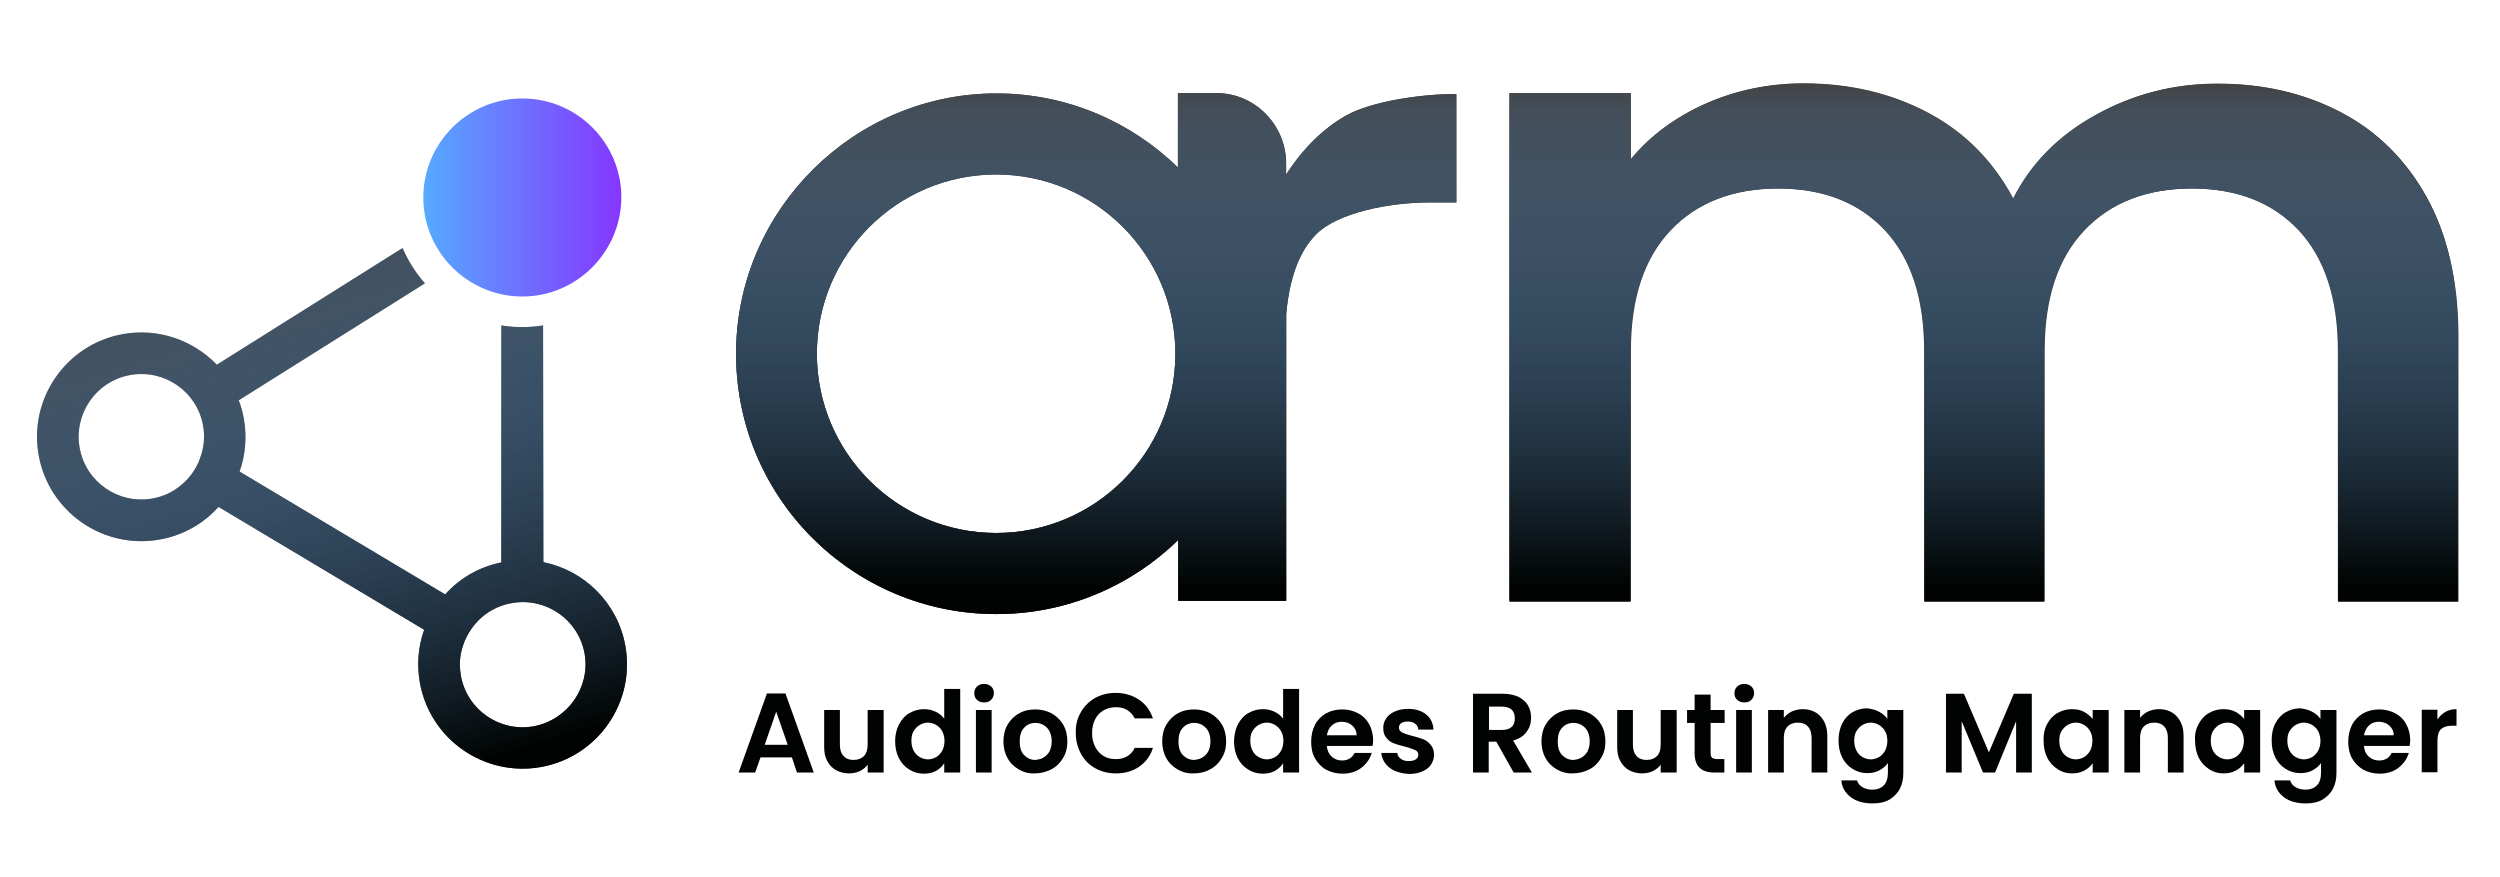
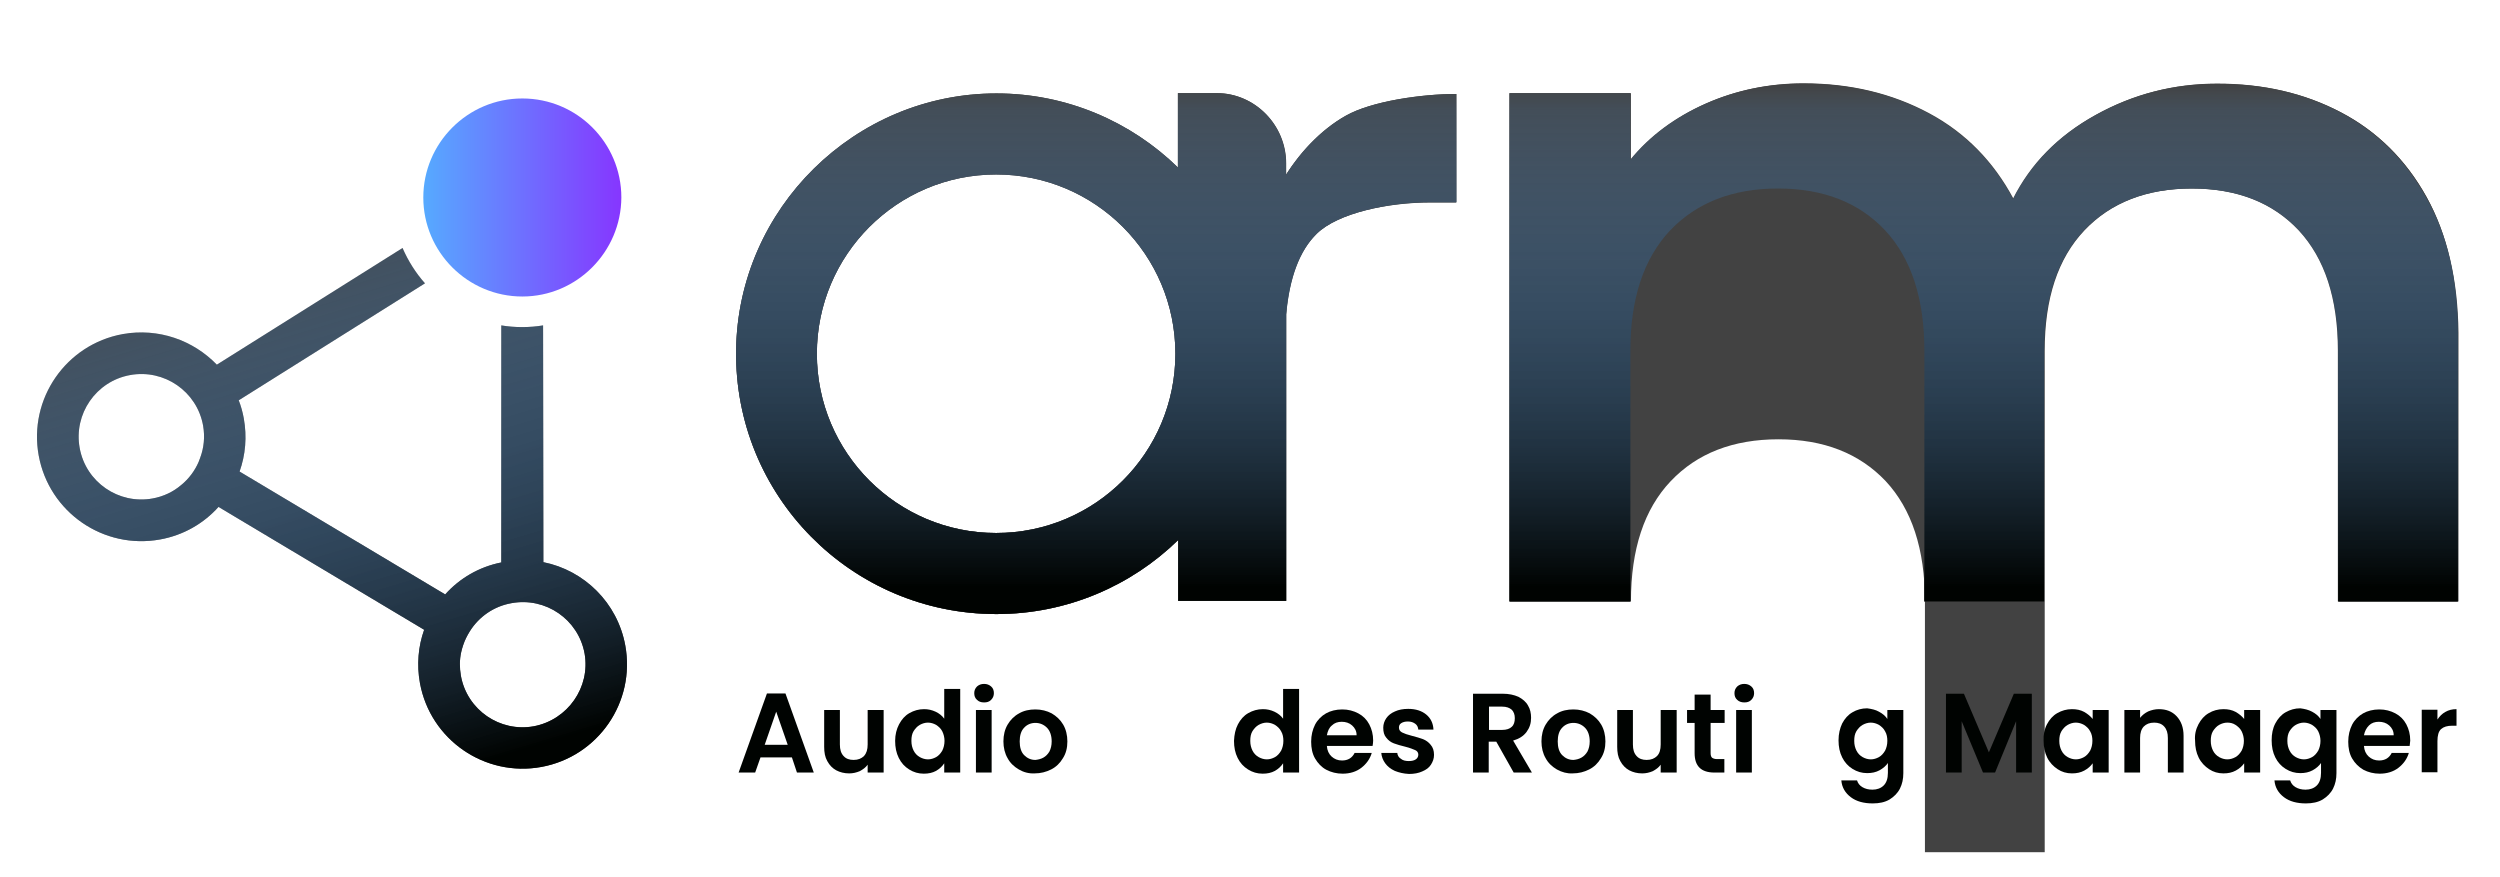
<svg xmlns="http://www.w3.org/2000/svg" version="1.1" id="Layer_1" x="0px" y="0px" viewBox="0 0 891.2 312.6" style="enable-background:new 0 0 891.2 312.6;" xml:space="preserve">
  <style type="text/css">
	.st0{fill:#010904;}
	.st1{enable-background:new    ;}
	.st2{fill:#000200;}
	.st3{fill:url(#SVGID_1_);}
	.st4{fill:#152E3F;}
	.st5{fill:url(#SVGID_00000014605822166032325410000006410930159916140953_);}
	.st6{fill:url(#SVGID_00000088835492069936057450000011691285109616370828_);}
	.st7{fill:url(#SVGID_00000075164001070139004730000005135394771506248597_);}
	.st8{fill:none;}
	.st9{fill:url(#SVGID_00000099635847266899314640000011855173768031910584_);}
	.st10{fill:#424242;}
	.st11{fill:url(#SVGID_00000137834166218591207400000011536390969971010214_);}
	.st12{fill:url(#SVGID_00000171702849573997072600000012417752080107549857_);}
	.st13{fill:url(#SVGID_00000180361085558955717790000014831451943126838190_);}
	.st14{fill:url(#SVGID_00000147925954420756701160000000568476108111285941_);}
	.st15{fill:url(#SVGID_00000076578682928343319540000008991642844006893465_);}
	.st16{fill:url(#SVGID_00000170255059196991181600000005125651500895061668_);}
	.st17{fill:url(#SVGID_00000075127548859945280010000006496150059387868599_);}
	.st18{fill:#3EA2D6;}
	.st19{fill-rule:evenodd;clip-rule:evenodd;fill:#3EA2D6;}
	.st20{fill:url(#SVGID_00000023982071698698898230000011510285110179515811_);}
	.st21{fill:url(#SVGID_00000076597800160825887220000010935229835754995606_);}
	.st22{fill:url(#SVGID_00000080194676984058343250000003473997604816311722_);}
	.st23{fill:url(#SVGID_00000019651653257373339990000000566563200556503975_);}
	.st24{fill:url(#SVGID_00000129890852988839665890000014454827542889345941_);}
	.st25{fill:url(#SVGID_00000008843068072791210400000017956063284145404821_);}
	.st26{fill:url(#SVGID_00000066482597946874987250000000389681718231041947_);}
	.st27{fill:url(#SVGID_00000025408074710005867790000016479145351184364679_);}
	.st28{fill:url(#SVGID_00000049208212820982981990000005354330949045101739_);}
	.st29{fill:#274862;}
	.st30{fill:#3E9BC4;}
	.st31{fill:url(#SVGID_00000152257629512182689800000014107229030618476729_);}
	.st32{fill:url(#SVGID_00000138546235355498092260000012792348927822453688_);}
	.st33{opacity:0.64;}
	.st34{clip-path:url(#SVGID_00000101091951400583863550000001517109806878366647_);}
	.st35{fill:#404041;}
	.st36{fill:url(#SVGID_00000170251416293960065120000010261959127272772502_);}
	.st37{fill:url(#SVGID_00000176034545123589214130000018137666744976335286_);}
	.st38{opacity:0.55;fill:#404041;enable-background:new    ;}
	.st39{fill:none;stroke:#000000;stroke-width:20.55;stroke-miterlimit:10;}
	.st40{fill:url(#SVGID_00000137825234921634029230000014122042847497430675_);}
	.st41{opacity:0.65;fill:#4C4C4C;}
	.st42{fill:url(#SVGID_00000063591114949306941100000001491367591956562088_);}
	.st43{fill:url(#SVGID_00000111908861660112591850000012380949196131196339_);}
	.st44{fill:url(#SVGID_00000121987082328351905960000000689704910881873337_);}
	.st45{fill-rule:evenodd;clip-rule:evenodd;fill:url(#SVGID_00000145045695334133247570000012410716057130238098_);}
	.st46{fill:url(#SVGID_00000173147202006907300340000015443660745929596597_);}
	.st47{fill:url(#SVGID_00000043447174867879337780000002371677696716033702_);}
	.st48{fill:url(#SVGID_00000043429029521420095990000005400511523119374226_);}
	.st49{fill:url(#SVGID_00000160158370603929384800000005717797691442570134_);}
	.st50{fill:url(#SVGID_00000007400462916815071960000012882894199297791397_);}
	.st51{fill:url(#SVGID_00000029767482808042838520000016085106146982153143_);}
	.st52{fill:url(#SVGID_00000161616467313898022070000012626397216981503662_);}
	.st53{fill:url(#SVGID_00000105403751279407918810000000915627615833560974_);}
	.st54{fill:url(#SVGID_00000008114038539379226440000001696154818321981364_);}
	.st55{fill:#2196F3;}
	.st56{fill:#001F44;}
	.st57{fill:#FFFFFF;}
	.st58{fill-rule:evenodd;clip-rule:evenodd;fill:#001F44;}
	.st59{fill-rule:evenodd;clip-rule:evenodd;fill:#2196F3;}
	.st60{fill-rule:evenodd;clip-rule:evenodd;fill:#FFFFFF;}
	.st61{fill:url(#SVGID_00000043442721747687858990000005243655190426492575_);}
	.st62{fill:url(#SVGID_00000018920873735295092100000010253099793216614334_);}
	.st63{fill:url(#SVGID_00000168799646265703602150000007014136883989402511_);}
	.st64{fill:url(#SVGID_00000044180193182415005050000013209159939065461146_);}
	.st65{fill:#000301;}
	.st66{fill:url(#SVGID_00000086657203093735824790000011144915457845509536_);}
	.st67{fill:url(#SVGID_00000180356080930594257040000009139177677272090788_);}
	.st68{fill:url(#SVGID_00000113332805312165248330000002099025516301248643_);}
	.st69{fill:url(#SVGID_00000021094671936224624640000014355912423331948434_);}
	.st70{fill:url(#SVGID_00000090291735086145268480000011803800949000775570_);}
	.st71{fill:url(#SVGID_00000047019489923752748480000008129712780612147626_);}
	.st72{fill:url(#SVGID_00000115474734781372065030000004881806251091842177_);}
	.st73{fill:url(#SVGID_00000031893893022581546070000013079123397245522817_);}
	.st74{fill:url(#SVGID_00000102533503315401789580000007928301889879327148_);}
	.st75{fill:url(#SVGID_00000112622900847517072330000002681537795913400973_);}
	.st76{fill:url(#SVGID_00000147902142881521247160000011783649684921888671_);}
	.st77{fill:url(#SVGID_00000092428985511564018300000013463228926021248170_);}
	.st78{fill:url(#SVGID_00000145748323053008697220000006772203377576244148_);}
	.st79{fill:url(#SVGID_00000006674599850753584670000002766122935573556115_);}
	.st80{fill:url(#SVGID_00000116203346489193379830000006885095715901599163_);}
	.st81{fill:url(#SVGID_00000033358324419534445260000005190017037356966300_);}
	.st82{fill:url(#SVGID_00000151531401522260286740000001259641811189634971_);}
	.st83{fill:url(#SVGID_00000165930160192893817770000009278183587209867177_);}
	
		.st84{fill:none;stroke:url(#SVGID_00000180326945394469969680000002664926948723309962_);stroke-width:22;stroke-linecap:round;stroke-linejoin:round;stroke-miterlimit:10;}
	.st85{fill:url(#SVGID_00000031898390465463698050000018265084312427266963_);}
	.st86{fill:url(#SVGID_00000082367008221038320330000003585576641824117130_);}
	.st87{fill:url(#SVGID_00000134246311318080735340000004051030820750144902_);}
	.st88{fill:url(#SVGID_00000142866363648824487670000012534182135389491357_);}
	.st89{fill:url(#SVGID_00000016067907623289636700000009150317367287869854_);}
	.st90{fill:url(#SVGID_00000005259864264393811470000013548047902562640055_);}
	.st91{fill:url(#SVGID_00000098194566404308586870000011822675722528651445_);}
</style>
  <g id="Live">
</g>
  <g>
    <path class="st10" d="M457.3,64.1c5.5-9.2,13.4-17.8,22.5-22.9c9.1-5.1,26.9-7.7,39.3-7.7v38.7h-9.5c-14.7,0-32.8,3.7-40.3,11.2   c-7.6,7.4-11.3,20.4-11.3,38.7v57.8c0,20.7-16.8,34.2-37.4,34.2h0V73.8c0-20.7,0.7-22.5,21.4-22.5" />
    <path class="st10" d="M419.9,33.2v26.5c-16.7-16.3-39.6-26.4-64.7-26.4c-50.5,0-92.1,41-92.8,91.5c-0.7,51.9,41.1,94.1,92.8,94.1   c25.2,0,48.1-10.1,64.8-26.4v21.7h38.5V58.2c0-13.6-11.1-25-24.7-25H419.9z M355.1,190c-35.3,0-63.9-28.6-63.9-63.9   s28.6-63.9,63.9-63.9S419,90.8,419,126.1S390.4,190,355.1,190z" />
    <path class="st10" d="M834.4,40c13,6.8,23.2,16.9,30.6,30.2c7.4,13.4,11.1,29.5,11.1,48.4v95.8h-42.7V125c0-18.6-4.7-32.9-14-42.9   c-9.3-9.9-22-14.9-38.2-14.9c-16.1,0-28.9,5-38.4,14.9c-9.4,10-14.2,24.2-14.2,42.9v89.4h-42.7V125c0-18.6-4.7-32.9-14-42.9   c-9.3-9.9-22-14.9-38.2-14.9c-16.1,0-28.9,5-38.4,14.9c-9.4,10-14.2,24.2-14.2,42.9v89.4h-43.1V33.2h43.1V57c7-8.6,16-15.2,26.8-20   c10.8-4.8,22.4-7.2,34.8-7.2c16.6,0,31.5,3.5,44.6,10.6c13.1,7.1,23.2,17.3,30.2,30.6c6.3-12.6,16.1-22.6,29.5-30   c13.3-7.4,27.7-11.1,43.1-11.1C806.8,29.8,821.4,33.2,834.4,40z" />
    <g>
      <path class="st10" d="M458.4,62.4v-4.2c0-13.6-11.1-25-24.7-25h-13.8v26.5c-16.7-16.3-39.6-26.4-64.7-26.4    c-50.5,0-92.1,41-92.8,91.5c-0.7,51.9,41.1,94.1,92.8,94.1c25.2,0,48.1-10.1,64.8-26.4v21.7h38.5V112.1    c1.2-13.2,4.8-22.8,10.9-28.8c7.6-7.4,25.7-11.2,40.3-11.2h9.5V33.5c-12.5,0-30.3,2.6-39.3,7.7C471.3,46,463.8,53.8,458.4,62.4z     M355.1,190c-35.3,0-63.9-28.6-63.9-63.9s28.6-63.9,63.9-63.9S419,90.8,419,126.1S390.4,190,355.1,190z" />
-       <path class="st10" d="M865,70.2c-7.4-13.3-17.6-23.4-30.6-30.2c-13-6.8-27.6-10.2-44-10.2c-15.4,0-29.7,3.7-43.1,11.1    c-13.4,7.4-23.2,17.4-29.5,30c-7.1-13.3-17.1-23.6-30.2-30.6c-13.1-7-28-10.6-44.6-10.6c-12.3,0-23.9,2.4-34.8,7.2    c-10.8,4.8-19.8,11.5-26.8,20V33.2h-43.1v181.2h43.1V125c0-18.6,4.7-32.9,14.2-42.9c9.4-9.9,22.2-14.9,38.4-14.9    c16.1,0,28.8,5,38.2,14.9c9.3,10,14,24.2,14,42.9v89.4h42.7V125c0-18.6,4.7-32.9,14.2-42.9c9.4-9.9,22.2-14.9,38.4-14.9    c16.1,0,28.8,5,38.2,14.9c9.3,10,14,24.2,14,42.9v89.4h42.7v-95.8C876.2,99.7,872.4,83.5,865,70.2z" />
+       <path class="st10" d="M865,70.2c-7.4-13.3-17.6-23.4-30.6-30.2c-13-6.8-27.6-10.2-44-10.2c-15.4,0-29.7,3.7-43.1,11.1    c-13.4,7.4-23.2,17.4-29.5,30c-7.1-13.3-17.1-23.6-30.2-30.6c-13.1-7-28-10.6-44.6-10.6c-12.3,0-23.9,2.4-34.8,7.2    c-10.8,4.8-19.8,11.5-26.8,20V33.2h-43.1v181.2h43.1c0-18.6,4.7-32.9,14.2-42.9c9.4-9.9,22.2-14.9,38.4-14.9    c16.1,0,28.8,5,38.2,14.9c9.3,10,14,24.2,14,42.9v89.4h42.7V125c0-18.6,4.7-32.9,14.2-42.9c9.4-9.9,22.2-14.9,38.4-14.9    c16.1,0,28.8,5,38.2,14.9c9.3,10,14,24.2,14,42.9v89.4h42.7v-95.8C876.2,99.7,872.4,83.5,865,70.2z" />
    </g>
    <linearGradient id="SVGID_1_" gradientUnits="userSpaceOnUse" x1="569.244" y1="29.762" x2="569.244" y2="218.91">
      <stop offset="0" style="stop-color:#56AAFF;stop-opacity:0" />
      <stop offset="5.000000e-02" style="stop-color:#4890D8;stop-opacity:0.15" />
      <stop offset="0.95" style="stop-color:#000301" />
    </linearGradient>
    <path class="st3" d="M458.4,62.4v-4.2c0-13.6-11.1-25-24.7-25h-13.8v26.5c-16.7-16.3-39.6-26.4-64.7-26.4   c-50.5,0-92.1,41-92.8,91.5c-0.7,51.9,41.1,94.1,92.8,94.1c25.2,0,48.1-10.1,64.8-26.4v21.7h38.5V112.1   c1.2-13.2,4.8-22.8,10.9-28.8c7.6-7.4,25.7-11.2,40.3-11.2h9.5V33.5c-12.5,0-30.3,2.6-39.3,7.7C471.3,46,463.8,53.8,458.4,62.4z    M355.1,190c-35.3,0-63.9-28.6-63.9-63.9s28.6-63.9,63.9-63.9S419,90.8,419,126.1S390.4,190,355.1,190z M876.2,118.6v95.8h-42.7   V125c0-18.6-4.7-32.9-14-42.9c-9.3-9.9-22-14.9-38.2-14.9c-16.1,0-28.9,5-38.4,14.9c-9.4,10-14.2,24.2-14.2,42.9v89.4h-42.7V125   c0-18.6-4.7-32.9-14-42.9c-9.3-9.9-22-14.9-38.2-14.9c-16.1,0-28.9,5-38.4,14.9c-9.4,10-14.2,24.2-14.2,42.9v89.4h-43.1V33.2h43.1   V57c7-8.6,16-15.2,26.8-20c10.8-4.8,22.4-7.2,34.8-7.2c16.6,0,31.5,3.5,44.6,10.6c13.1,7.1,23.2,17.3,30.2,30.6   c6.3-12.6,16.1-22.6,29.5-30c13.3-7.4,27.7-11.1,43.1-11.1c16.4,0,31,3.4,44,10.2c13,6.8,23.2,16.9,30.6,30.2   C872.4,83.5,876.2,99.7,876.2,118.6z" />
    <g>
      <path class="st65" d="M282.3,270h-11.2l-1.9,5.4h-5.9l10.1-28.2h6.6l10.1,28.2h-6L282.3,270z M280.8,265.5l-4.1-11.8l-4.1,11.8    H280.8z" />
      <path class="st65" d="M315,253.1v22.3h-5.7v-2.8c-0.7,1-1.7,1.7-2.8,2.3c-1.2,0.5-2.4,0.8-3.8,0.8c-1.7,0-3.3-0.4-4.6-1.1    c-1.3-0.7-2.4-1.8-3.2-3.3c-0.8-1.4-1.1-3.1-1.1-5.1v-13.1h5.6v12.3c0,1.8,0.4,3.1,1.3,4.1c0.9,1,2.1,1.4,3.6,1.4    c1.6,0,2.8-0.5,3.7-1.4c0.9-1,1.3-2.3,1.3-4.1v-12.3H315z" />
      <path class="st65" d="M320.5,258.2c0.9-1.7,2.1-3.1,3.7-4c1.6-0.9,3.3-1.4,5.2-1.4c1.5,0,2.8,0.3,4.1,0.9c1.3,0.6,2.4,1.5,3.1,2.5    v-10.6h5.7v29.8h-5.7v-3.3c-0.7,1.1-1.7,2-2.9,2.7c-1.3,0.7-2.7,1-4.4,1c-1.9,0-3.6-0.5-5.2-1.5c-1.6-1-2.8-2.3-3.7-4.1    c-0.9-1.8-1.3-3.8-1.3-6.1C319.1,261.9,319.6,259.9,320.5,258.2z M335.9,260.7c-0.5-1-1.3-1.7-2.2-2.3c-0.9-0.5-1.9-0.8-2.9-0.8    c-1,0-2,0.3-2.9,0.8c-0.9,0.5-1.6,1.3-2.2,2.2c-0.6,1-0.8,2.1-0.8,3.5s0.3,2.5,0.8,3.5c0.5,1,1.3,1.8,2.2,2.3    c0.9,0.5,1.9,0.8,2.9,0.8c1,0,2-0.3,2.9-0.8c0.9-0.5,1.6-1.3,2.2-2.3c0.5-1,0.8-2.2,0.8-3.5C336.7,262.9,336.4,261.7,335.9,260.7z    " />
      <path class="st65" d="M348.3,249.5c-0.7-0.6-1-1.4-1-2.4c0-0.9,0.3-1.7,1-2.4c0.7-0.6,1.5-0.9,2.5-0.9c1,0,1.8,0.3,2.5,0.9    c0.7,0.6,1,1.4,1,2.4c0,0.9-0.3,1.7-1,2.4s-1.5,0.9-2.5,0.9C349.7,250.4,348.9,250.1,348.3,249.5z M353.5,253.1v22.3h-5.6v-22.3    H353.5z" />
      <path class="st65" d="M363.2,274.3c-1.7-1-3.1-2.3-4-4c-1-1.7-1.5-3.8-1.5-6c0-2.3,0.5-4.3,1.5-6c1-1.7,2.4-3.1,4.1-4    c1.7-1,3.7-1.4,5.8-1.4s4.1,0.5,5.8,1.4c1.7,1,3.1,2.3,4.1,4c1,1.7,1.5,3.8,1.5,6c0,2.3-0.5,4.3-1.6,6c-1,1.7-2.4,3.1-4.2,4    s-3.7,1.4-5.9,1.4C366.8,275.8,364.9,275.3,363.2,274.3z M371.9,270.1c0.9-0.5,1.6-1.2,2.2-2.2c0.5-1,0.8-2.2,0.8-3.6    c0-2.1-0.6-3.8-1.7-4.9c-1.1-1.1-2.5-1.7-4.1-1.7s-3,0.6-4,1.7c-1.1,1.1-1.6,2.8-1.6,4.9c0,2.1,0.5,3.8,1.6,4.9    c1.1,1.1,2.4,1.7,4,1.7C370,270.8,371,270.6,371.9,270.1z" />
-       <path class="st65" d="M385.3,253.9c1.2-2.2,3-3.9,5.1-5.1c2.2-1.2,4.6-1.8,7.3-1.8c3.1,0,5.9,0.8,8.3,2.4c2.4,1.6,4,3.8,5,6.7    h-6.5c-0.6-1.3-1.6-2.3-2.7-3s-2.5-1-4-1c-1.6,0-3.1,0.4-4.4,1.1c-1.3,0.8-2.3,1.8-3,3.2c-0.7,1.4-1.1,3-1.1,4.9    c0,1.9,0.4,3.5,1.1,4.9c0.7,1.4,1.7,2.5,3,3.3c1.3,0.8,2.7,1.1,4.4,1.1c1.5,0,2.9-0.3,4-1c1.2-0.7,2.1-1.7,2.7-3h6.5    c-0.9,2.9-2.6,5.1-4.9,6.7c-2.3,1.6-5.1,2.4-8.3,2.4c-2.7,0-5.1-0.6-7.3-1.8s-3.9-2.9-5.1-5.1c-1.2-2.2-1.9-4.6-1.9-7.4    C383.4,258.5,384,256.1,385.3,253.9z" />
-       <path class="st65" d="M419.8,274.3c-1.7-1-3.1-2.3-4-4c-1-1.7-1.5-3.8-1.5-6c0-2.3,0.5-4.3,1.5-6c1-1.7,2.4-3.1,4.1-4    c1.7-1,3.7-1.4,5.8-1.4c2.1,0,4.1,0.5,5.8,1.4c1.7,1,3.1,2.3,4.1,4c1,1.7,1.5,3.8,1.5,6c0,2.3-0.5,4.3-1.6,6c-1,1.7-2.4,3.1-4.2,4    c-1.8,1-3.7,1.4-5.9,1.4C423.5,275.8,421.5,275.3,419.8,274.3z M428.5,270.1c0.9-0.5,1.6-1.2,2.2-2.2c0.5-1,0.8-2.2,0.8-3.6    c0-2.1-0.6-3.8-1.7-4.9c-1.1-1.1-2.5-1.7-4.1-1.7s-3,0.6-4,1.7c-1.1,1.1-1.6,2.8-1.6,4.9c0,2.1,0.5,3.8,1.6,4.9    c1.1,1.1,2.4,1.7,4,1.7C426.6,270.8,427.6,270.6,428.5,270.1z" />
      <path class="st65" d="M441.3,258.2c0.9-1.7,2.1-3.1,3.7-4c1.6-0.9,3.3-1.4,5.2-1.4c1.5,0,2.8,0.3,4.1,0.9c1.3,0.6,2.4,1.5,3.1,2.5    v-10.6h5.7v29.8h-5.7v-3.3c-0.7,1.1-1.7,2-2.9,2.7c-1.3,0.7-2.7,1-4.4,1c-1.9,0-3.6-0.5-5.2-1.5c-1.6-1-2.8-2.3-3.7-4.1    c-0.9-1.8-1.3-3.8-1.3-6.1C440,261.9,440.4,259.9,441.3,258.2z M456.7,260.7c-0.5-1-1.3-1.7-2.2-2.3c-0.9-0.5-1.9-0.8-2.9-0.8    c-1,0-2,0.3-2.9,0.8c-0.9,0.5-1.6,1.3-2.2,2.2c-0.6,1-0.8,2.1-0.8,3.5s0.3,2.5,0.8,3.5c0.5,1,1.3,1.8,2.2,2.3    c0.9,0.5,1.9,0.8,2.9,0.8c1,0,2-0.3,2.9-0.8c0.9-0.5,1.6-1.3,2.2-2.3c0.5-1,0.8-2.2,0.8-3.5C457.5,262.9,457.3,261.7,456.7,260.7z    " />
      <path class="st65" d="M489.3,265.9H473c0.1,1.6,0.7,2.9,1.7,3.8c1,0.9,2.2,1.4,3.7,1.4c2.1,0,3.6-0.9,4.5-2.7h6.1    c-0.6,2.1-1.9,3.9-3.7,5.3c-1.8,1.4-4.1,2.1-6.7,2.1c-2.1,0-4.1-0.5-5.8-1.4s-3-2.3-4-4c-1-1.7-1.4-3.8-1.4-6    c0-2.3,0.5-4.3,1.4-6.1c0.9-1.7,2.3-3.1,3.9-4s3.6-1.4,5.8-1.4c2.1,0,4,0.5,5.7,1.4c1.7,0.9,3,2.2,3.9,3.9    c0.9,1.7,1.4,3.6,1.4,5.8C489.5,264.6,489.4,265.3,489.3,265.9z M483.6,262.1c0-1.5-0.6-2.6-1.6-3.5c-1-0.9-2.3-1.3-3.7-1.3    c-1.4,0-2.6,0.4-3.5,1.3c-1,0.8-1.5,2-1.8,3.5H483.6z" />
      <path class="st65" d="M497.2,274.8c-1.5-0.7-2.6-1.6-3.4-2.7c-0.8-1.1-1.3-2.4-1.4-3.7h5.7c0.1,0.9,0.5,1.6,1.3,2.1    c0.7,0.6,1.7,0.8,2.8,0.8c1.1,0,1.9-0.2,2.5-0.6c0.6-0.4,0.9-1,0.9-1.7c0-0.7-0.4-1.3-1.1-1.6s-1.9-0.8-3.5-1.2    c-1.7-0.4-3-0.8-4.1-1.2s-2-1.1-2.7-2c-0.8-0.9-1.1-2.1-1.1-3.6c0-1.2,0.4-2.4,1.1-3.4c0.7-1,1.7-1.8,3.1-2.4    c1.3-0.6,2.9-0.9,4.7-0.9c2.7,0,4.8,0.7,6.4,2c1.6,1.3,2.5,3.1,2.6,5.4h-5.4c-0.1-0.9-0.4-1.6-1.1-2.1s-1.5-0.8-2.6-0.8    c-1,0-1.8,0.2-2.4,0.6c-0.6,0.4-0.8,0.9-0.8,1.6c0,0.8,0.4,1.3,1.1,1.7c0.8,0.4,1.9,0.8,3.5,1.2c1.6,0.4,2.9,0.8,4,1.2    c1,0.4,2,1.1,2.7,2c0.8,0.9,1.2,2.1,1.2,3.6c0,1.3-0.4,2.4-1.1,3.5s-1.7,1.8-3.1,2.4c-1.3,0.6-2.9,0.9-4.7,0.9    C500.3,275.8,498.7,275.4,497.2,274.8z" />
      <path class="st65" d="M539.6,275.4l-6.2-11h-2.7v11h-5.6v-28.1h10.6c2.2,0,4,0.4,5.6,1.1c1.5,0.8,2.7,1.8,3.4,3.1    c0.8,1.3,1.1,2.8,1.1,4.4c0,1.9-0.5,3.5-1.6,5s-2.7,2.5-4.8,3.1l6.7,11.4H539.6z M530.8,260.2h4.7c1.5,0,2.7-0.4,3.4-1.1    c0.8-0.7,1.1-1.8,1.1-3.1c0-1.3-0.4-2.3-1.1-3c-0.8-0.7-1.9-1.1-3.4-1.1h-4.7V260.2z" />
      <path class="st65" d="M555,274.3c-1.7-1-3.1-2.3-4-4c-1-1.7-1.5-3.8-1.5-6c0-2.3,0.5-4.3,1.5-6c1-1.7,2.4-3.1,4.1-4    c1.7-1,3.7-1.4,5.8-1.4s4.1,0.5,5.8,1.4c1.7,1,3.1,2.3,4.1,4c1,1.7,1.5,3.8,1.5,6c0,2.3-0.5,4.3-1.6,6c-1,1.7-2.4,3.1-4.2,4    s-3.7,1.4-5.9,1.4C558.7,275.8,556.8,275.3,555,274.3z M563.7,270.1c0.9-0.5,1.6-1.2,2.2-2.2c0.5-1,0.8-2.2,0.8-3.6    c0-2.1-0.6-3.8-1.7-4.9c-1.1-1.1-2.5-1.7-4.1-1.7s-3,0.6-4,1.7c-1.1,1.1-1.6,2.8-1.6,4.9c0,2.1,0.5,3.8,1.6,4.9    c1.1,1.1,2.4,1.7,4,1.7C561.9,270.8,562.8,270.6,563.7,270.1z" />
      <path class="st65" d="M597.7,253.1v22.3H592v-2.8c-0.7,1-1.7,1.7-2.8,2.3c-1.2,0.5-2.4,0.8-3.8,0.8c-1.7,0-3.3-0.4-4.6-1.1    c-1.3-0.7-2.4-1.8-3.2-3.3c-0.8-1.4-1.1-3.1-1.1-5.1v-13.1h5.6v12.3c0,1.8,0.4,3.1,1.3,4.1s2.1,1.4,3.6,1.4c1.6,0,2.8-0.5,3.7-1.4    s1.3-2.3,1.3-4.1v-12.3H597.7z" />
      <path class="st65" d="M609.8,257.7v10.8c0,0.8,0.2,1.3,0.5,1.6c0.4,0.3,1,0.5,1.8,0.5h2.6v4.8h-3.5c-4.8,0-7.1-2.3-7.1-6.9v-10.8    h-2.7v-4.6h2.7v-5.5h5.7v5.5h5v4.6H609.8z" />
      <path class="st65" d="M619.3,249.5c-0.7-0.6-1-1.4-1-2.4c0-0.9,0.3-1.7,1-2.4c0.7-0.6,1.5-0.9,2.5-0.9c1,0,1.8,0.3,2.5,0.9    c0.7,0.6,1,1.4,1,2.4c0,0.9-0.3,1.7-1,2.4s-1.5,0.9-2.5,0.9C620.8,250.4,619.9,250.1,619.3,249.5z M624.5,253.1v22.3h-5.6v-22.3    H624.5z" />
-       <path class="st65" d="M648.9,255.3c1.6,1.7,2.5,4,2.5,7v13.1h-5.6v-12.3c0-1.8-0.4-3.1-1.3-4.1c-0.9-1-2.1-1.4-3.6-1.4    c-1.6,0-2.8,0.5-3.7,1.4c-0.9,1-1.3,2.3-1.3,4.1v12.3h-5.6v-22.3h5.6v2.8c0.8-1,1.7-1.7,2.9-2.3c1.2-0.5,2.5-0.8,3.8-0.8    C645.1,252.8,647.3,253.6,648.9,255.3z" />
      <path class="st65" d="M669.8,253.7c1.3,0.7,2.3,1.5,3,2.6v-3.2h5.7v22.5c0,2.1-0.4,3.9-1.2,5.5c-0.8,1.6-2.1,2.9-3.7,3.9    c-1.7,1-3.7,1.4-6,1.4c-3.2,0-5.8-0.7-7.8-2.2c-2-1.5-3.2-3.5-3.4-6h5.6c0.3,1,0.9,1.8,1.9,2.4c1,0.6,2.2,0.9,3.6,0.9    c1.6,0,3-0.5,4-1.5c1-1,1.5-2.5,1.5-4.5v-3.5c-0.7,1-1.7,1.9-3,2.6s-2.7,1-4.4,1c-1.9,0-3.6-0.5-5.2-1.5s-2.8-2.3-3.7-4.1    c-0.9-1.8-1.3-3.8-1.3-6.1c0-2.3,0.5-4.3,1.3-6c0.9-1.7,2.1-3.1,3.7-4c1.5-0.9,3.3-1.4,5.2-1.4C667.1,252.7,668.6,253,669.8,253.7    z M672,260.7c-0.5-1-1.3-1.7-2.2-2.3c-0.9-0.5-1.9-0.8-2.9-0.8c-1,0-2,0.3-2.9,0.8c-0.9,0.5-1.6,1.3-2.2,2.2    c-0.6,1-0.8,2.1-0.8,3.5s0.3,2.5,0.8,3.5c0.5,1,1.3,1.8,2.2,2.3s1.9,0.8,2.9,0.8c1,0,2-0.3,2.9-0.8c0.9-0.5,1.6-1.3,2.2-2.3    c0.5-1,0.8-2.2,0.8-3.5C672.8,262.9,672.6,261.7,672,260.7z" />
      <path class="st65" d="M724.3,247.3v28.1h-5.6v-18.3l-7.5,18.3h-4.3l-7.6-18.3v18.3h-5.6v-28.1h6.4l8.9,20.9l8.9-20.9H724.3z" />
      <path class="st65" d="M729.7,258.2c0.9-1.7,2.1-3.1,3.7-4s3.3-1.4,5.2-1.4c1.7,0,3.1,0.3,4.4,1c1.2,0.7,2.2,1.5,3,2.5v-3.2h5.7    v22.3h-5.7v-3.3c-0.7,1-1.7,1.9-3,2.6c-1.3,0.7-2.7,1-4.4,1c-1.9,0-3.6-0.5-5.1-1.5s-2.8-2.3-3.7-4.1c-0.9-1.8-1.3-3.8-1.3-6.1    C728.4,261.9,728.8,259.9,729.7,258.2z M745.1,260.7c-0.5-1-1.3-1.7-2.2-2.3c-0.9-0.5-1.9-0.8-2.9-0.8c-1,0-2,0.3-2.9,0.8    c-0.9,0.5-1.6,1.3-2.2,2.2c-0.6,1-0.8,2.1-0.8,3.5s0.3,2.5,0.8,3.5c0.5,1,1.3,1.8,2.2,2.3c0.9,0.5,1.9,0.8,2.9,0.8    c1,0,2-0.3,2.9-0.8c0.9-0.5,1.6-1.3,2.2-2.3c0.5-1,0.8-2.2,0.8-3.5C745.9,262.9,745.7,261.7,745.1,260.7z" />
      <path class="st65" d="M775.9,255.3c1.6,1.7,2.5,4,2.5,7v13.1h-5.6v-12.3c0-1.8-0.4-3.1-1.3-4.1c-0.9-1-2.1-1.4-3.6-1.4    c-1.6,0-2.8,0.5-3.7,1.4c-0.9,1-1.3,2.3-1.3,4.1v12.3h-5.6v-22.3h5.6v2.8c0.8-1,1.7-1.7,2.9-2.3c1.2-0.5,2.5-0.8,3.8-0.8    C772.2,252.8,774.3,253.6,775.9,255.3z" />
      <path class="st65" d="M783.7,258.2c0.9-1.7,2.1-3.1,3.7-4c1.5-0.9,3.3-1.4,5.2-1.4c1.7,0,3.1,0.3,4.4,1c1.2,0.7,2.2,1.5,3,2.5    v-3.2h5.7v22.3h-5.7v-3.3c-0.7,1-1.7,1.9-3,2.6c-1.3,0.7-2.7,1-4.4,1c-1.9,0-3.6-0.5-5.1-1.5c-1.5-1-2.8-2.3-3.7-4.1    s-1.3-3.8-1.3-6.1C782.3,261.9,782.8,259.9,783.7,258.2z M799.1,260.7c-0.5-1-1.3-1.7-2.2-2.3s-1.9-0.8-2.9-0.8s-2,0.3-2.9,0.8    c-0.9,0.5-1.6,1.3-2.2,2.2c-0.6,1-0.8,2.1-0.8,3.5s0.3,2.5,0.8,3.5c0.5,1,1.3,1.8,2.2,2.3c0.9,0.5,1.9,0.8,2.9,0.8    c1,0,2-0.3,2.9-0.8c0.9-0.5,1.6-1.3,2.2-2.3c0.5-1,0.8-2.2,0.8-3.5C799.9,262.9,799.6,261.7,799.1,260.7z" />
      <path class="st65" d="M824.2,253.7c1.3,0.7,2.3,1.5,3,2.6v-3.2h5.7v22.5c0,2.1-0.4,3.9-1.2,5.5c-0.8,1.6-2.1,2.9-3.7,3.9    c-1.7,1-3.7,1.4-6,1.4c-3.2,0-5.8-0.7-7.8-2.2s-3.2-3.5-3.4-6h5.6c0.3,1,0.9,1.8,1.9,2.4c1,0.6,2.2,0.9,3.6,0.9c1.6,0,3-0.5,4-1.5    c1-1,1.5-2.5,1.5-4.5v-3.5c-0.7,1-1.7,1.9-3,2.6c-1.3,0.7-2.7,1-4.4,1c-1.9,0-3.6-0.5-5.2-1.5c-1.6-1-2.8-2.3-3.7-4.1    c-0.9-1.8-1.3-3.8-1.3-6.1c0-2.3,0.4-4.3,1.3-6c0.9-1.7,2.1-3.1,3.7-4s3.3-1.4,5.2-1.4C821.5,252.7,822.9,253,824.2,253.7z     M826.4,260.7c-0.5-1-1.3-1.7-2.2-2.3c-0.9-0.5-1.9-0.8-2.9-0.8c-1,0-2,0.3-2.9,0.8c-0.9,0.5-1.6,1.3-2.2,2.2    c-0.6,1-0.8,2.1-0.8,3.5s0.3,2.5,0.8,3.5c0.5,1,1.3,1.8,2.2,2.3c0.9,0.5,1.9,0.8,2.9,0.8c1,0,2-0.3,2.9-0.8    c0.9-0.5,1.6-1.3,2.2-2.3c0.5-1,0.8-2.2,0.8-3.5C827.2,262.9,826.9,261.7,826.4,260.7z" />
      <path class="st65" d="M859,265.9h-16.3c0.1,1.6,0.7,2.9,1.7,3.8c1,0.9,2.2,1.4,3.7,1.4c2.1,0,3.6-0.9,4.5-2.7h6.1    c-0.6,2.1-1.9,3.9-3.7,5.3c-1.8,1.4-4.1,2.1-6.7,2.1c-2.1,0-4.1-0.5-5.8-1.4c-1.7-1-3-2.3-4-4c-1-1.7-1.4-3.8-1.4-6    c0-2.3,0.5-4.3,1.4-6.1c0.9-1.7,2.3-3.1,3.9-4s3.6-1.4,5.8-1.4c2.1,0,4,0.5,5.7,1.4c1.7,0.9,3,2.2,3.9,3.9    c0.9,1.7,1.4,3.6,1.4,5.8C859.1,264.6,859.1,265.3,859,265.9z M853.3,262.1c0-1.5-0.6-2.6-1.6-3.5c-1-0.9-2.3-1.3-3.7-1.3    c-1.4,0-2.6,0.4-3.5,1.3s-1.5,2-1.8,3.5H853.3z" />
      <path class="st65" d="M871.7,253.8c1.2-0.7,2.5-1,4-1v5.9h-1.5c-1.8,0-3.1,0.4-4,1.2c-0.9,0.8-1.3,2.3-1.3,4.3v11.1h-5.6v-22.3    h5.6v3.5C869.6,255.4,870.6,254.4,871.7,253.8z" />
    </g>
    <linearGradient id="SVGID_00000078747199319614668510000016539233854933439925_" gradientUnits="userSpaceOnUse" x1="150.884" y1="70.397" x2="221.42" y2="70.397">
      <stop offset="0" style="stop-color:#56AAFF" />
      <stop offset="1" style="stop-color:#8636FF" />
    </linearGradient>
    <path style="fill:url(#SVGID_00000078747199319614668510000016539233854933439925_);" d="M186.2,105.7c-19.4,0-35.3-15.8-35.3-35.3   c0-19.4,15.8-35.3,35.3-35.3s35.3,15.8,35.3,35.3C221.4,89.8,205.6,105.7,186.2,105.7z" />
    <path class="st8" d="M46.3,133.7c-12.1,2.2-20.2,13.9-18,26c2.2,12.1,13.9,20.2,26,18c3.9-0.7,7.4-2.4,10.2-4.8   c2.7-2.2,4.8-5,6.2-8.2l0,0c0.2-0.5,0.4-1,0.6-1.6c1.2-3.5,1.6-7.4,0.9-11.4C70.1,139.6,58.5,131.5,46.3,133.7z" />
    <path class="st8" d="M151.6,101l-66.4,41.7c0.8,2,1.4,4.2,1.8,6.4c1.2,6.6,0.6,13.1-1.5,19l73.3,43.8c5.1-5.6,12-9.8,20-11.4   l0-84.5C168,114.2,158.5,108.8,151.6,101z" />
    <path class="st8" d="M182.3,214.9c-6.4,1.2-11.7,5-14.9,10c-1,1.6-1.8,3.2-2.4,5c-0.3,0.8-0.5,1.7-0.7,2.5l0,0   c-0.5,2.7-0.6,5.5-0.1,8.4c2.2,12.1,13.9,20.2,26,18c12.1-2.2,20.2-13.9,18-26C206.1,220.7,194.4,212.7,182.3,214.9z" />
    <path class="st10" d="M193.7,200.4L193.7,200.4l-0.1-84.4c-2.4,0.4-4.9,0.6-7.5,0.6c-2.5,0-5-0.2-7.4-0.6l0,84.5   c-8,1.6-14.9,5.7-20,11.4l-73.3-43.8c2.1-5.9,2.7-12.4,1.5-19c-0.4-2.2-1-4.4-1.8-6.4l66.4-41.7c-3.3-3.7-6-8-8-12.6L77.3,130   c-8.4-8.7-20.8-13.2-33.6-10.9c-20.2,3.7-33.6,23.1-29.9,43.3c3.7,20.2,23.1,33.6,43.3,29.9c8.3-1.5,15.5-5.7,20.8-11.6l73.3,43.8   c-2.1,5.9-2.7,12.4-1.5,19c3.7,20.2,23.1,33.6,43.3,29.9s33.6-23.1,29.9-43.3C220.1,214.8,208.2,203.3,193.7,200.4z M71.4,163.1   c-0.2,0.6-0.4,1.1-0.6,1.6l0,0c-1.4,3.2-3.5,6-6.2,8.2c-2.8,2.4-6.3,4.1-10.2,4.8c-12.1,2.2-23.8-5.8-26-18   c-2.2-12.1,5.8-23.8,18-26c12.1-2.2,23.8,5.8,26,18C73.1,155.7,72.7,159.6,71.4,163.1z M190.3,258.9c-12.1,2.2-23.8-5.8-26-18   c-0.5-2.9-0.5-5.7,0.1-8.4l0,0c0.2-0.8,0.4-1.7,0.7-2.5c0.6-1.8,1.4-3.4,2.4-5c3.2-5.1,8.5-8.9,14.9-10c12.1-2.2,23.8,5.8,26,18   C210.5,245,202.4,256.6,190.3,258.9z" />
    <linearGradient id="SVGID_00000000915967584083342760000002999285166737572487_" gradientUnits="userSpaceOnUse" x1="85.297" y1="78.115" x2="145.588" y2="279.686">
      <stop offset="0" style="stop-color:#56AAFF;stop-opacity:0" />
      <stop offset="5.000000e-02" style="stop-color:#4890D8;stop-opacity:0.15" />
      <stop offset="0.177" style="stop-color:#4182C2;stop-opacity:0.263" />
      <stop offset="0.441" style="stop-color:#2E5C89;stop-opacity:0.499" />
      <stop offset="0.816" style="stop-color:#10212F;stop-opacity:0.836" />
      <stop offset="1" style="stop-color:#000301" />
    </linearGradient>
    <path style="fill:url(#SVGID_00000000915967584083342760000002999285166737572487_);" d="M193.7,200.4L193.7,200.4l-0.1-84.4   c-2.4,0.4-4.9,0.6-7.5,0.6c-2.5,0-5-0.2-7.4-0.6l0,84.5c-8,1.6-14.9,5.7-20,11.4l-73.3-43.8c2.1-5.9,2.7-12.4,1.5-19   c-0.4-2.2-1-4.4-1.8-6.4l66.4-41.7c-3.3-3.7-6-8-8-12.6L77.3,130c-8.4-8.7-20.8-13.2-33.6-10.9c-20.2,3.7-33.6,23.1-29.9,43.3   c3.7,20.2,23.1,33.6,43.3,29.9c8.3-1.5,15.5-5.7,20.8-11.6l73.3,43.8c-2.1,5.9-2.7,12.4-1.5,19c3.7,20.2,23.1,33.6,43.3,29.9   s33.6-23.1,29.9-43.3C220.1,214.8,208.2,203.3,193.7,200.4z M71.4,163.1c-0.2,0.6-0.4,1.1-0.6,1.6l0,0c-1.4,3.2-3.5,6-6.2,8.2   c-2.8,2.4-6.3,4.1-10.2,4.8c-12.1,2.2-23.8-5.8-26-18c-2.2-12.1,5.8-23.8,18-26c12.1-2.2,23.8,5.8,26,18   C73.1,155.7,72.7,159.6,71.4,163.1z M190.3,258.9c-12.1,2.2-23.8-5.8-26-18c-0.5-2.9-0.5-5.7,0.1-8.4l0,0c0.2-0.8,0.4-1.7,0.7-2.5   c0.6-1.8,1.4-3.4,2.4-5c3.2-5.1,8.5-8.9,14.9-10c12.1-2.2,23.8,5.8,26,18C210.5,245,202.4,256.6,190.3,258.9z" />
  </g>
</svg>